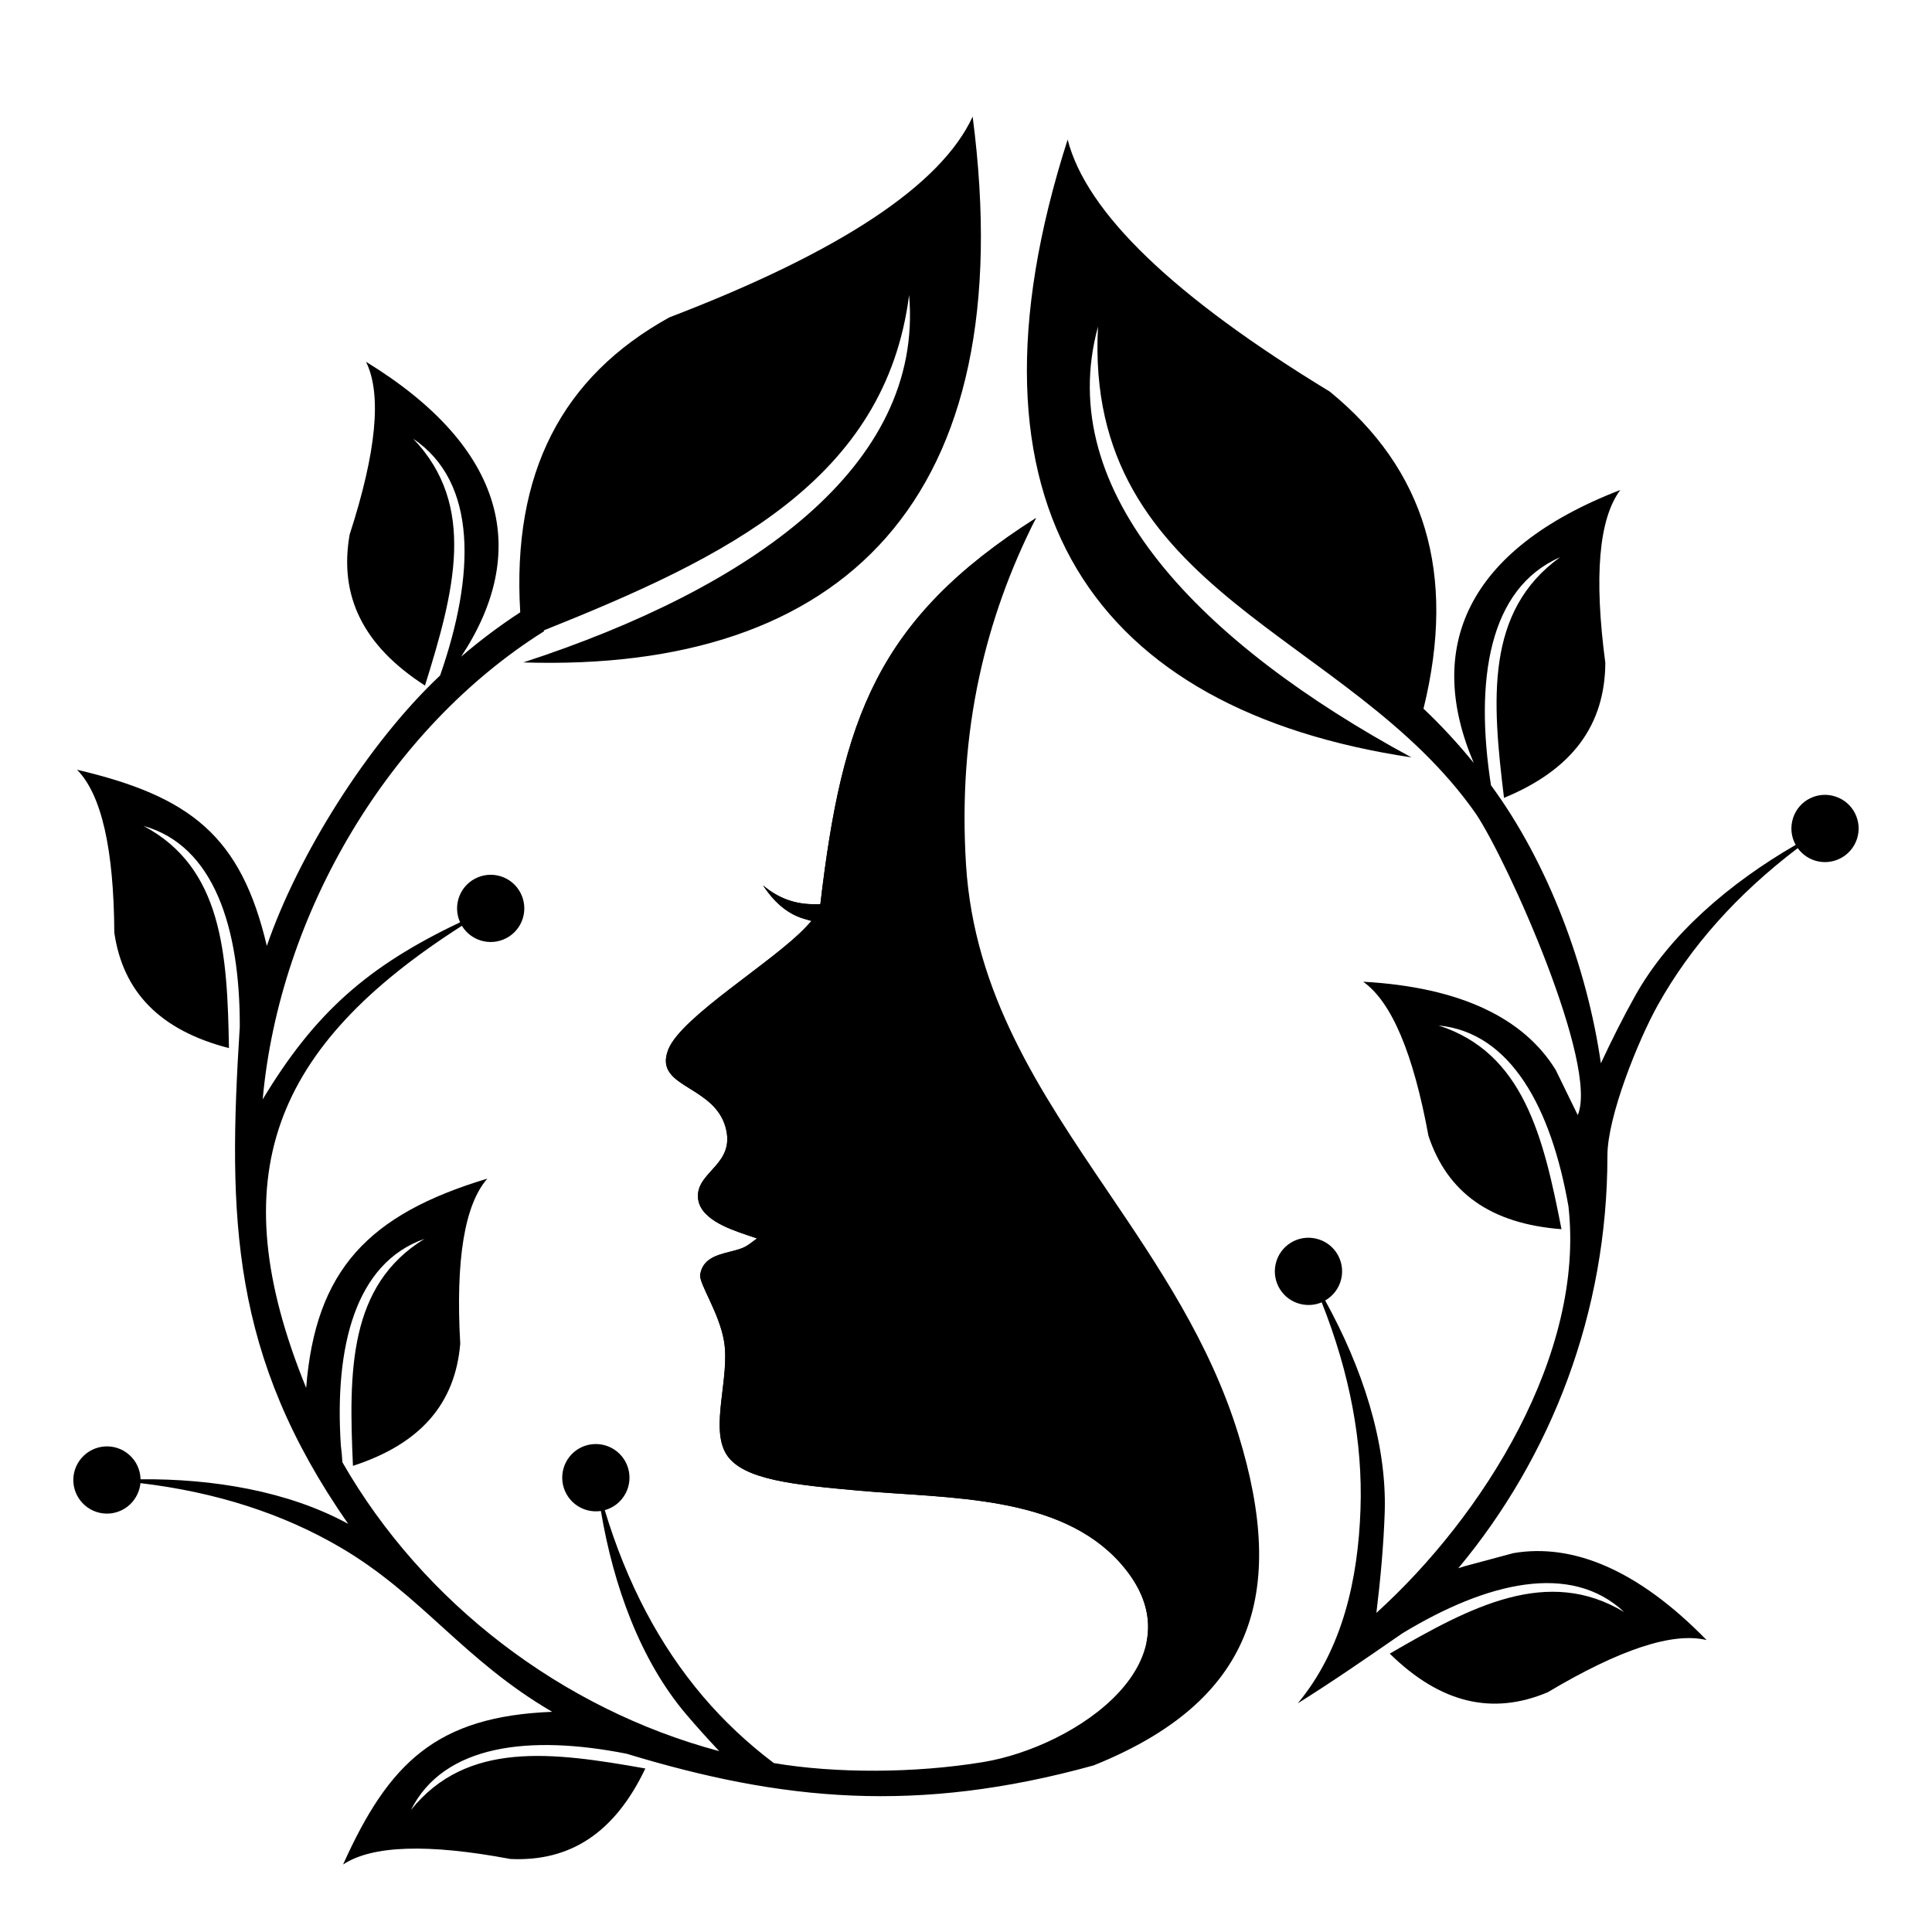
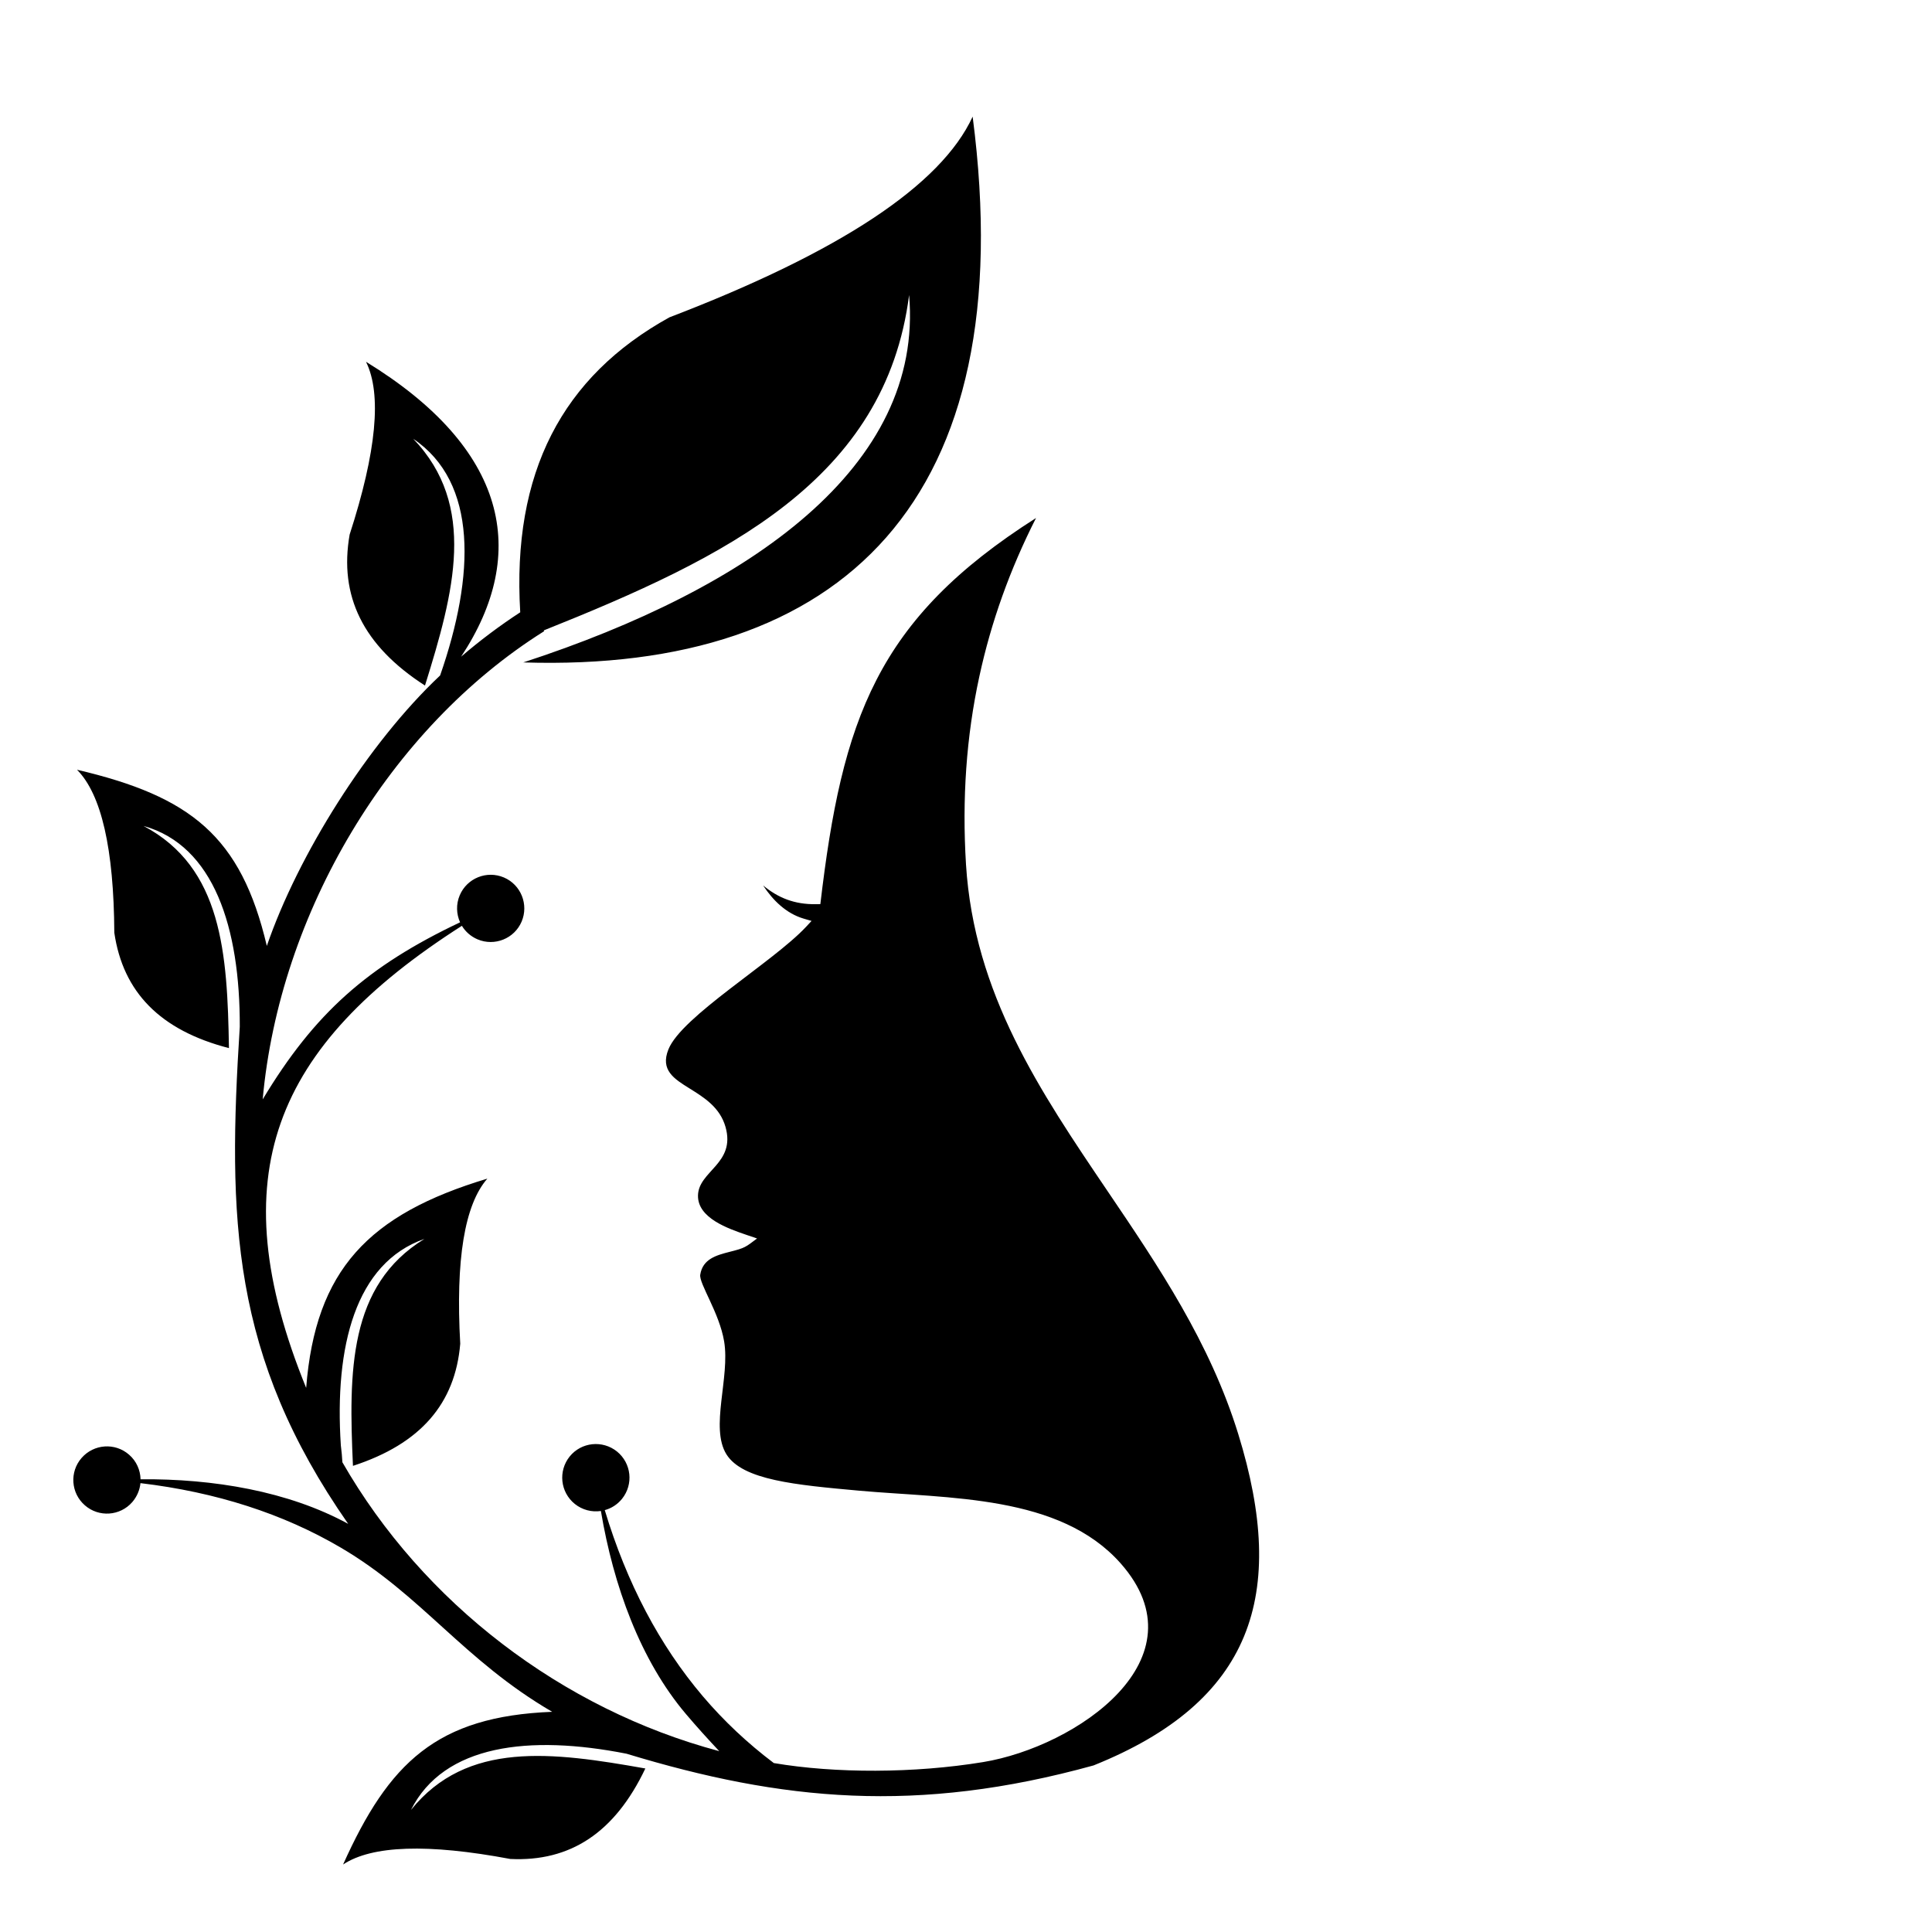
<svg xmlns="http://www.w3.org/2000/svg" version="1.1" id="Calque_1" x="0px" y="0px" width="36px" height="36px" viewBox="0 0 36 36" enable-background="new 0 0 36 36" xml:space="preserve">
-   <path fill-rule="evenodd" clip-rule="evenodd" d="M29.83,19.813c0.201-0.43,0.412-0.853,0.639-1.258  c0.642-1.149,1.772-2.107,2.991-2.812c-0.084-0.148-0.105-0.33-0.048-0.503c0.108-0.329,0.463-0.507,0.791-0.397  c0.329,0.108,0.507,0.464,0.398,0.792c-0.11,0.328-0.464,0.506-0.793,0.397c-0.129-0.043-0.236-0.126-0.31-0.228  c-1.131,0.859-2,1.836-2.608,2.926c-0.363,0.651-0.938,2.071-0.938,2.803c0,2.924-1.044,5.605-2.778,7.688  c0.04-0.013,0.083-0.026,0.125-0.039l0.901-0.242c1.106-0.188,2.322,0.309,3.6,1.62c-0.628-0.153-1.615,0.171-2.961,0.973  c-1.028,0.432-1.996,0.209-2.943-0.72c1.524-0.886,2.944-1.631,4.368-0.775c-0.994-0.934-2.556-0.56-4.132,0.396  c-0.7,0.484-1.334,0.921-1.95,1.305c0.84-1.011,1.125-2.327,1.169-3.619c0.043-1.247-0.199-2.532-0.723-3.853  c-0.116,0.049-0.25,0.064-0.384,0.034c-0.338-0.075-0.55-0.412-0.474-0.748c0.076-0.339,0.411-0.551,0.749-0.474  c0.338,0.075,0.55,0.41,0.474,0.748c-0.04,0.178-0.153,0.321-0.3,0.406c0.68,1.232,1.153,2.635,1.109,3.953  c-0.021,0.616-0.079,1.243-0.155,1.868c1.999-1.812,3.888-4.823,3.579-7.575c-0.318-1.817-1.064-3.239-2.421-3.371  c1.58,0.508,1.954,2.068,2.291,3.796c-1.324-0.101-2.128-0.683-2.479-1.74c-0.283-1.541-0.688-2.497-1.216-2.871  c1.826,0.101,3.001,0.688,3.588,1.645l0.41,0.84c0.394-0.927-1.295-4.709-1.896-5.612c-2.37-3.396-7.313-4.088-7.043-9.081  c-0.848,3.094,1.924,5.907,5.84,8.028c-5.881-0.884-8.609-4.64-6.406-11.512c0.349,1.362,1.977,2.927,4.886,4.697  c1.769,1.447,2.367,3.377,1.745,5.907c0.334,0.316,0.645,0.654,0.936,1.011c-0.91-2.135-0.15-3.972,2.731-5.086  c-0.4,0.537-0.493,1.611-0.279,3.222c-0.008,1.158-0.613,1.99-1.888,2.515c-0.222-1.816-0.354-3.475,1.044-4.483  c-1.33,0.581-1.591,2.292-1.287,4.248C28.854,16.088,29.575,18.037,29.83,19.813" />
  <path fill-rule="evenodd" clip-rule="evenodd" d="M4.972,17.626C4.49,15.58,3.553,14.84,1.435,14.343  c0.455,0.459,0.686,1.472,0.695,3.037c0.162,1.104,0.851,1.818,2.136,2.15c-0.029-1.763-0.124-3.364-1.592-4.14  c1.313,0.367,1.799,1.896,1.794,3.742c-0.227,3.569-0.165,6.129,2.02,9.263c-1.115-0.609-2.515-0.843-3.869-0.831  c-0.004-0.17-0.076-0.339-0.214-0.458c-0.26-0.228-0.656-0.201-0.884,0.06c-0.228,0.26-0.201,0.656,0.06,0.883  c0.26,0.228,0.656,0.201,0.883-0.059c0.09-0.104,0.141-0.229,0.153-0.354c1.411,0.168,2.655,0.569,3.732,1.201  c1.514,0.889,2.285,2.095,3.94,3.06c-2.154,0.085-3.043,0.948-3.896,2.845c0.538-0.356,1.576-0.392,3.115-0.103  c1.115,0.054,1.947-0.487,2.517-1.686c-1.735-0.308-3.325-0.521-4.367,0.772c0.612-1.219,2.207-1.404,4.017-1.047  c2.895,0.88,5.414,1.127,8.702,0.218c2.955-1.187,3.624-3.171,2.696-6.175c-0.528-1.709-1.489-3.129-2.432-4.522  c-1.261-1.863-2.49-3.68-2.641-6.091c-0.075-1.22,0.005-2.382,0.249-3.505c0.219-1.012,0.569-1.992,1.056-2.951  c-2.97,1.889-3.614,3.747-4.019,7.195l-0.084,0.001c-0.401,0.006-0.706-0.12-0.983-0.35c0.185,0.282,0.433,0.523,0.753,0.618  l0.15,0.044l-0.107,0.115C14.4,17.93,12.7,18.94,12.455,19.554c-0.155,0.386,0.104,0.548,0.396,0.729  c0.271,0.169,0.564,0.351,0.668,0.716c0.194,0.684-0.505,0.819-0.513,1.278c-0.007,0.42,0.557,0.615,0.912,0.736  c0.003,0,0.171,0.058,0.189,0.064c-0.217,0.162-0.217,0.176-0.518,0.251c-0.234,0.061-0.495,0.128-0.541,0.424  c-0.025,0.165,0.356,0.709,0.445,1.242c0.113,0.673-0.267,1.606,0.043,2.105c0.302,0.482,1.288,0.57,2.476,0.678  c1.678,0.15,3.733,0.073,4.868,1.352c1.578,1.782-0.828,3.42-2.562,3.705c-1.285,0.211-2.758,0.212-3.899,0.018  c-0.488-0.368-0.929-0.782-1.322-1.244c-0.809-0.953-1.417-2.108-1.828-3.469c0.123-0.033,0.236-0.105,0.322-0.211  c0.217-0.271,0.175-0.663-0.095-0.882c-0.27-0.216-0.664-0.175-0.881,0.094c-0.217,0.271-0.175,0.664,0.095,0.883  c0.142,0.114,0.319,0.157,0.487,0.132c0.233,1.389,0.734,2.781,1.586,3.785c0.198,0.234,0.405,0.462,0.619,0.69  c-2.926-0.78-5.519-2.762-7.022-5.383c-0.005-0.101-0.015-0.203-0.029-0.316c-0.12-1.841,0.27-3.396,1.558-3.846  c-1.416,0.866-1.412,2.47-1.332,4.229c1.263-0.41,1.906-1.163,1.999-2.276c-0.088-1.563,0.08-2.59,0.505-3.076  c-2.215,0.667-3.203,1.701-3.376,3.899c-1.609-3.948-0.617-6.361,2.902-8.61c0.065,0.108,0.165,0.198,0.291,0.252  c0.318,0.135,0.687-0.013,0.822-0.331s-0.013-0.687-0.331-0.822c-0.319-0.135-0.686,0.013-0.822,0.331  c-0.072,0.169-0.063,0.351,0.006,0.505c-1.725,0.818-2.712,1.693-3.678,3.299c0.314-3.471,2.36-6.914,5.245-8.724l-0.009-0.014  c3.4-1.359,6.369-2.803,6.809-6.25c0.277,3.196-2.956,5.464-7.189,6.846c5.943,0.188,9.305-3.015,8.373-10.17  c-0.587,1.276-2.471,2.523-5.65,3.74c-2,1.105-2.937,2.896-2.78,5.496c-0.385,0.251-0.753,0.528-1.102,0.827  c1.28-1.936,0.863-3.88-1.772-5.495c0.297,0.601,0.196,1.674-0.305,3.22c-0.2,1.14,0.246,2.068,1.404,2.813  c0.545-1.746,0.974-3.354-0.219-4.598c1.203,0.811,1.152,2.541,0.501,4.41C6.856,13.851,5.55,15.94,4.972,17.626" />
-   <path fill-rule="evenodd" clip-rule="evenodd" d="M21.36,30.621c2.493-6.594-8.51-10.338-2.055-20.967  c-2.97,1.889-3.614,3.747-4.019,7.195l-0.084,0.001c-0.401,0.006-0.706-0.12-0.983-0.35c0.185,0.282,0.433,0.523,0.753,0.618  l0.15,0.044l-0.107,0.115c-0.616,0.652-2.316,1.665-2.562,2.276c-0.155,0.386,0.104,0.548,0.396,0.729  c0.271,0.169,0.564,0.351,0.668,0.716c0.194,0.684-0.505,0.819-0.513,1.278c-0.007,0.42,0.557,0.615,0.912,0.736  c0.003,0,0.171,0.058,0.189,0.064c-0.217,0.162-0.217,0.176-0.518,0.251c-0.234,0.061-0.495,0.128-0.541,0.424  c-0.025,0.165,0.356,0.709,0.445,1.242c0.113,0.673-0.267,1.606,0.043,2.105c0.302,0.482,1.288,0.57,2.476,0.678  c1.678,0.15,3.733,0.073,4.868,1.352C21.34,29.65,21.462,30.157,21.36,30.621" />
</svg>